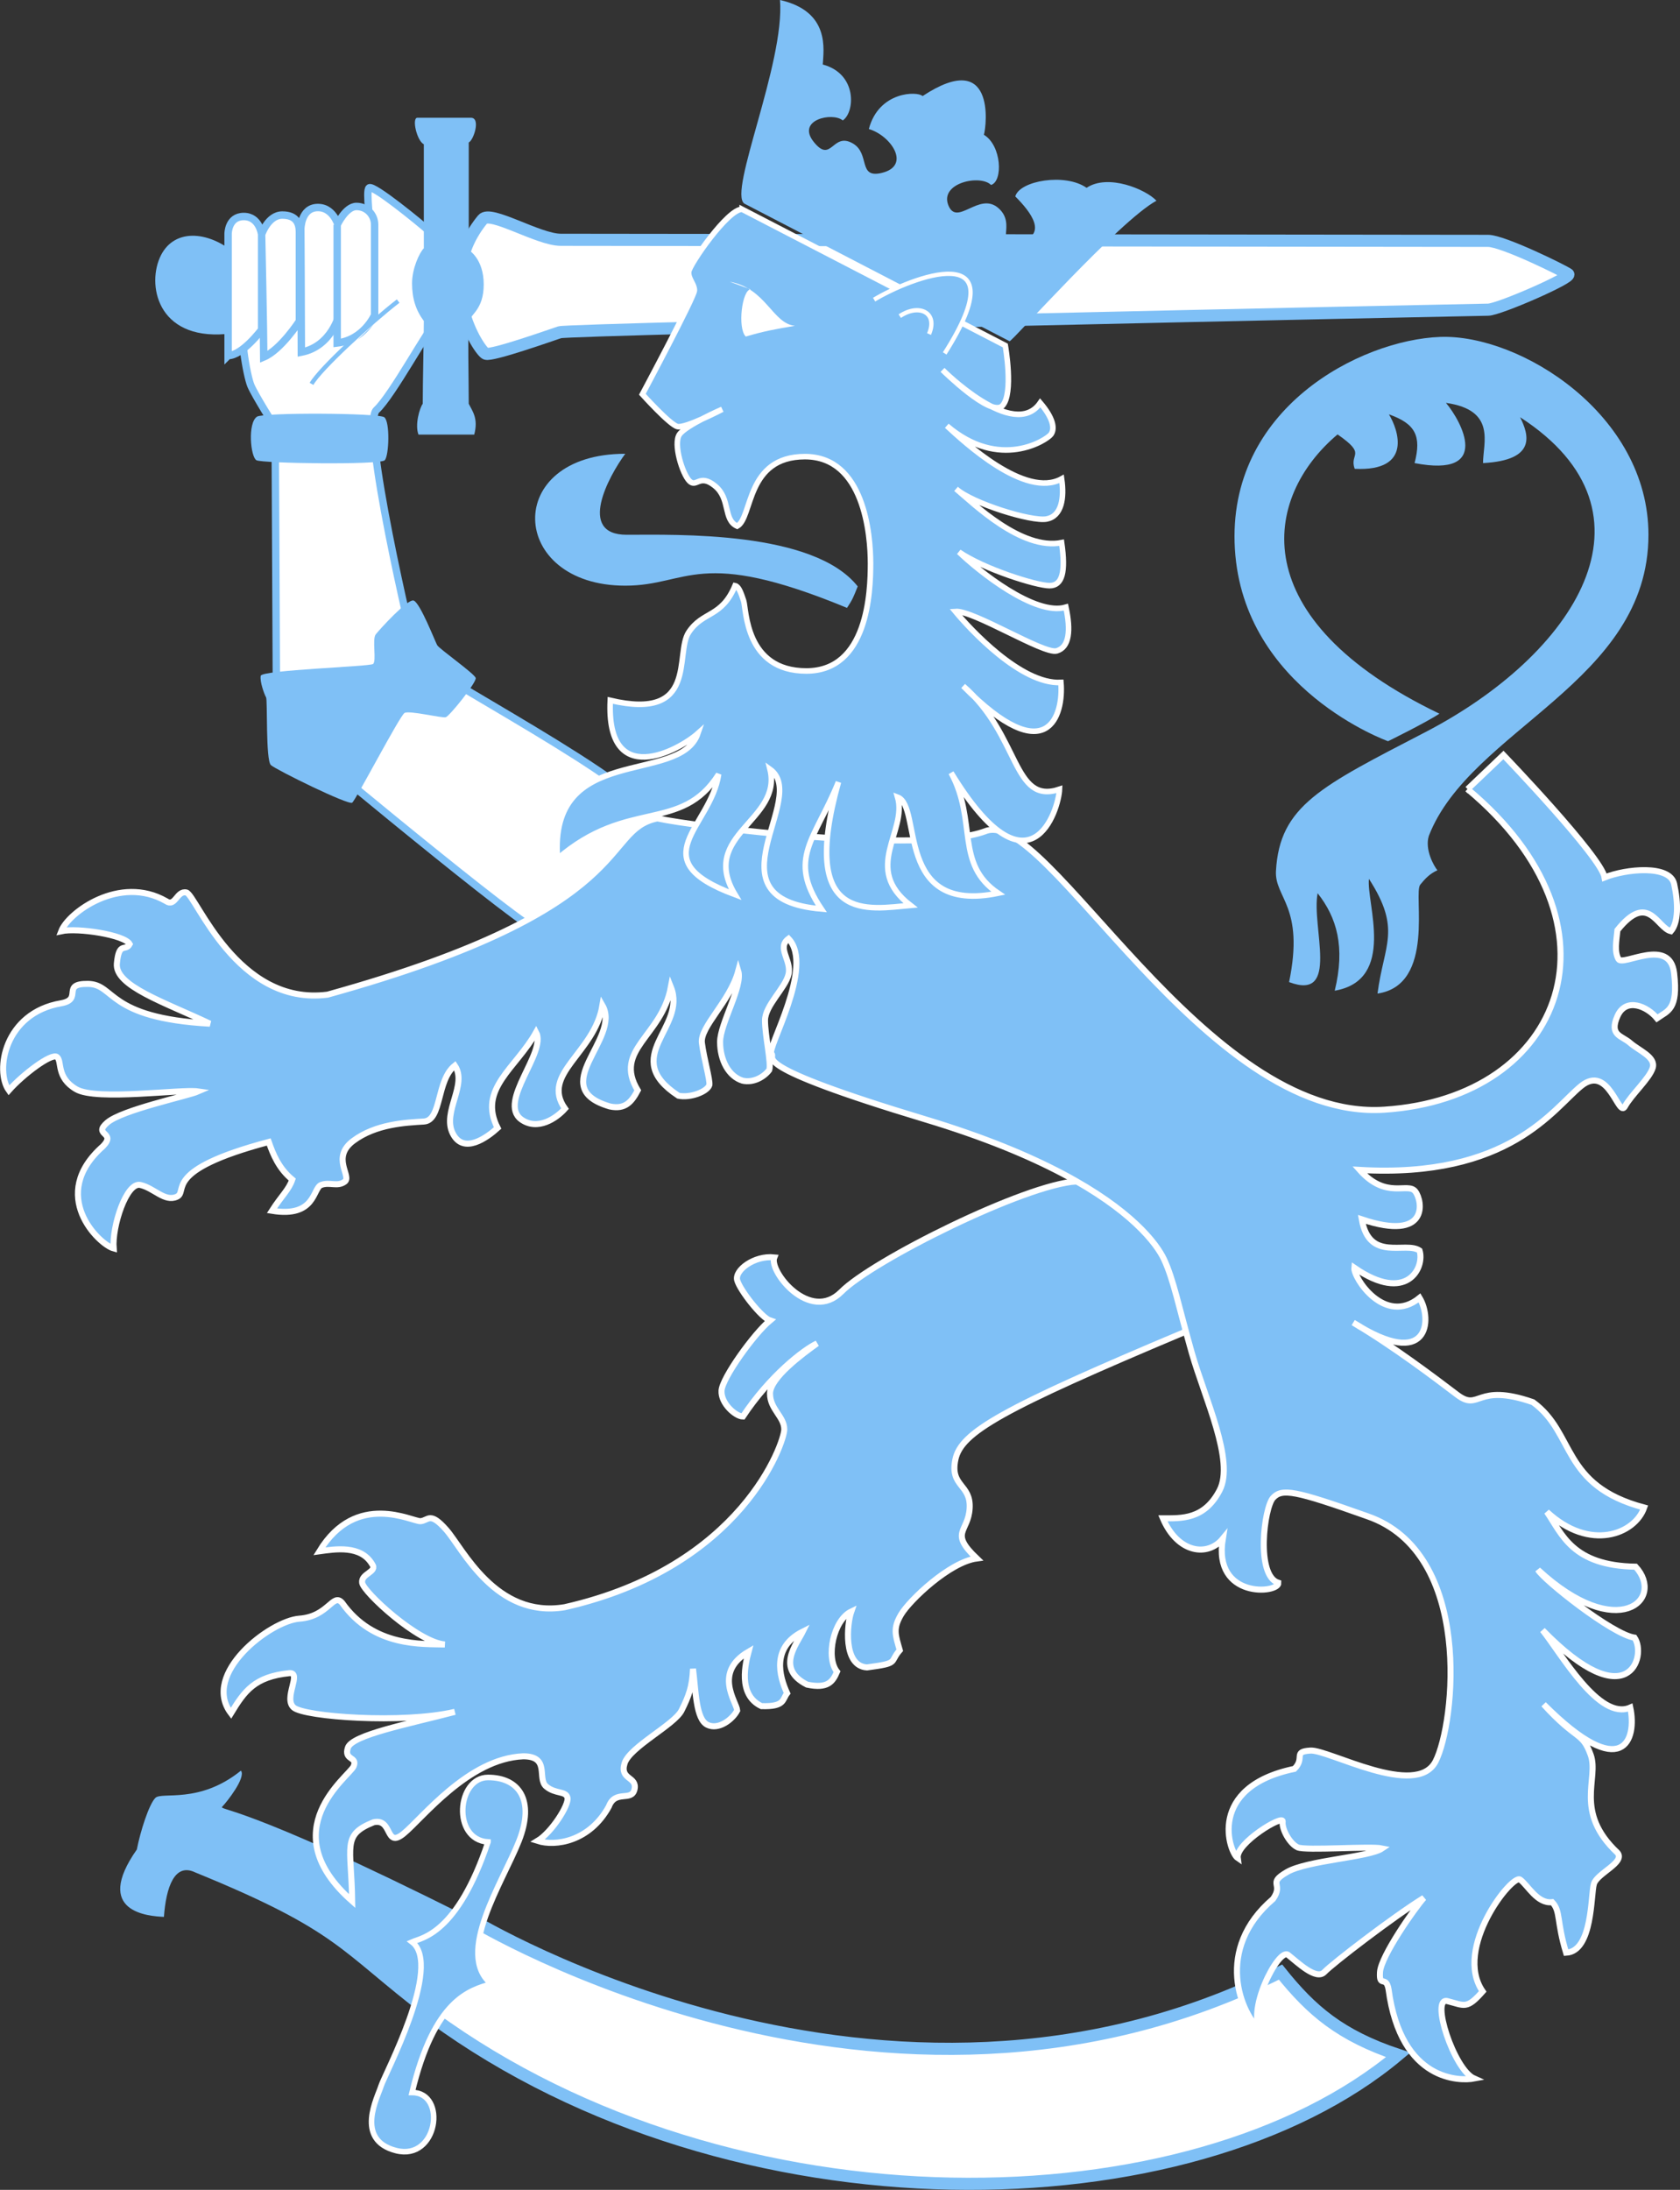
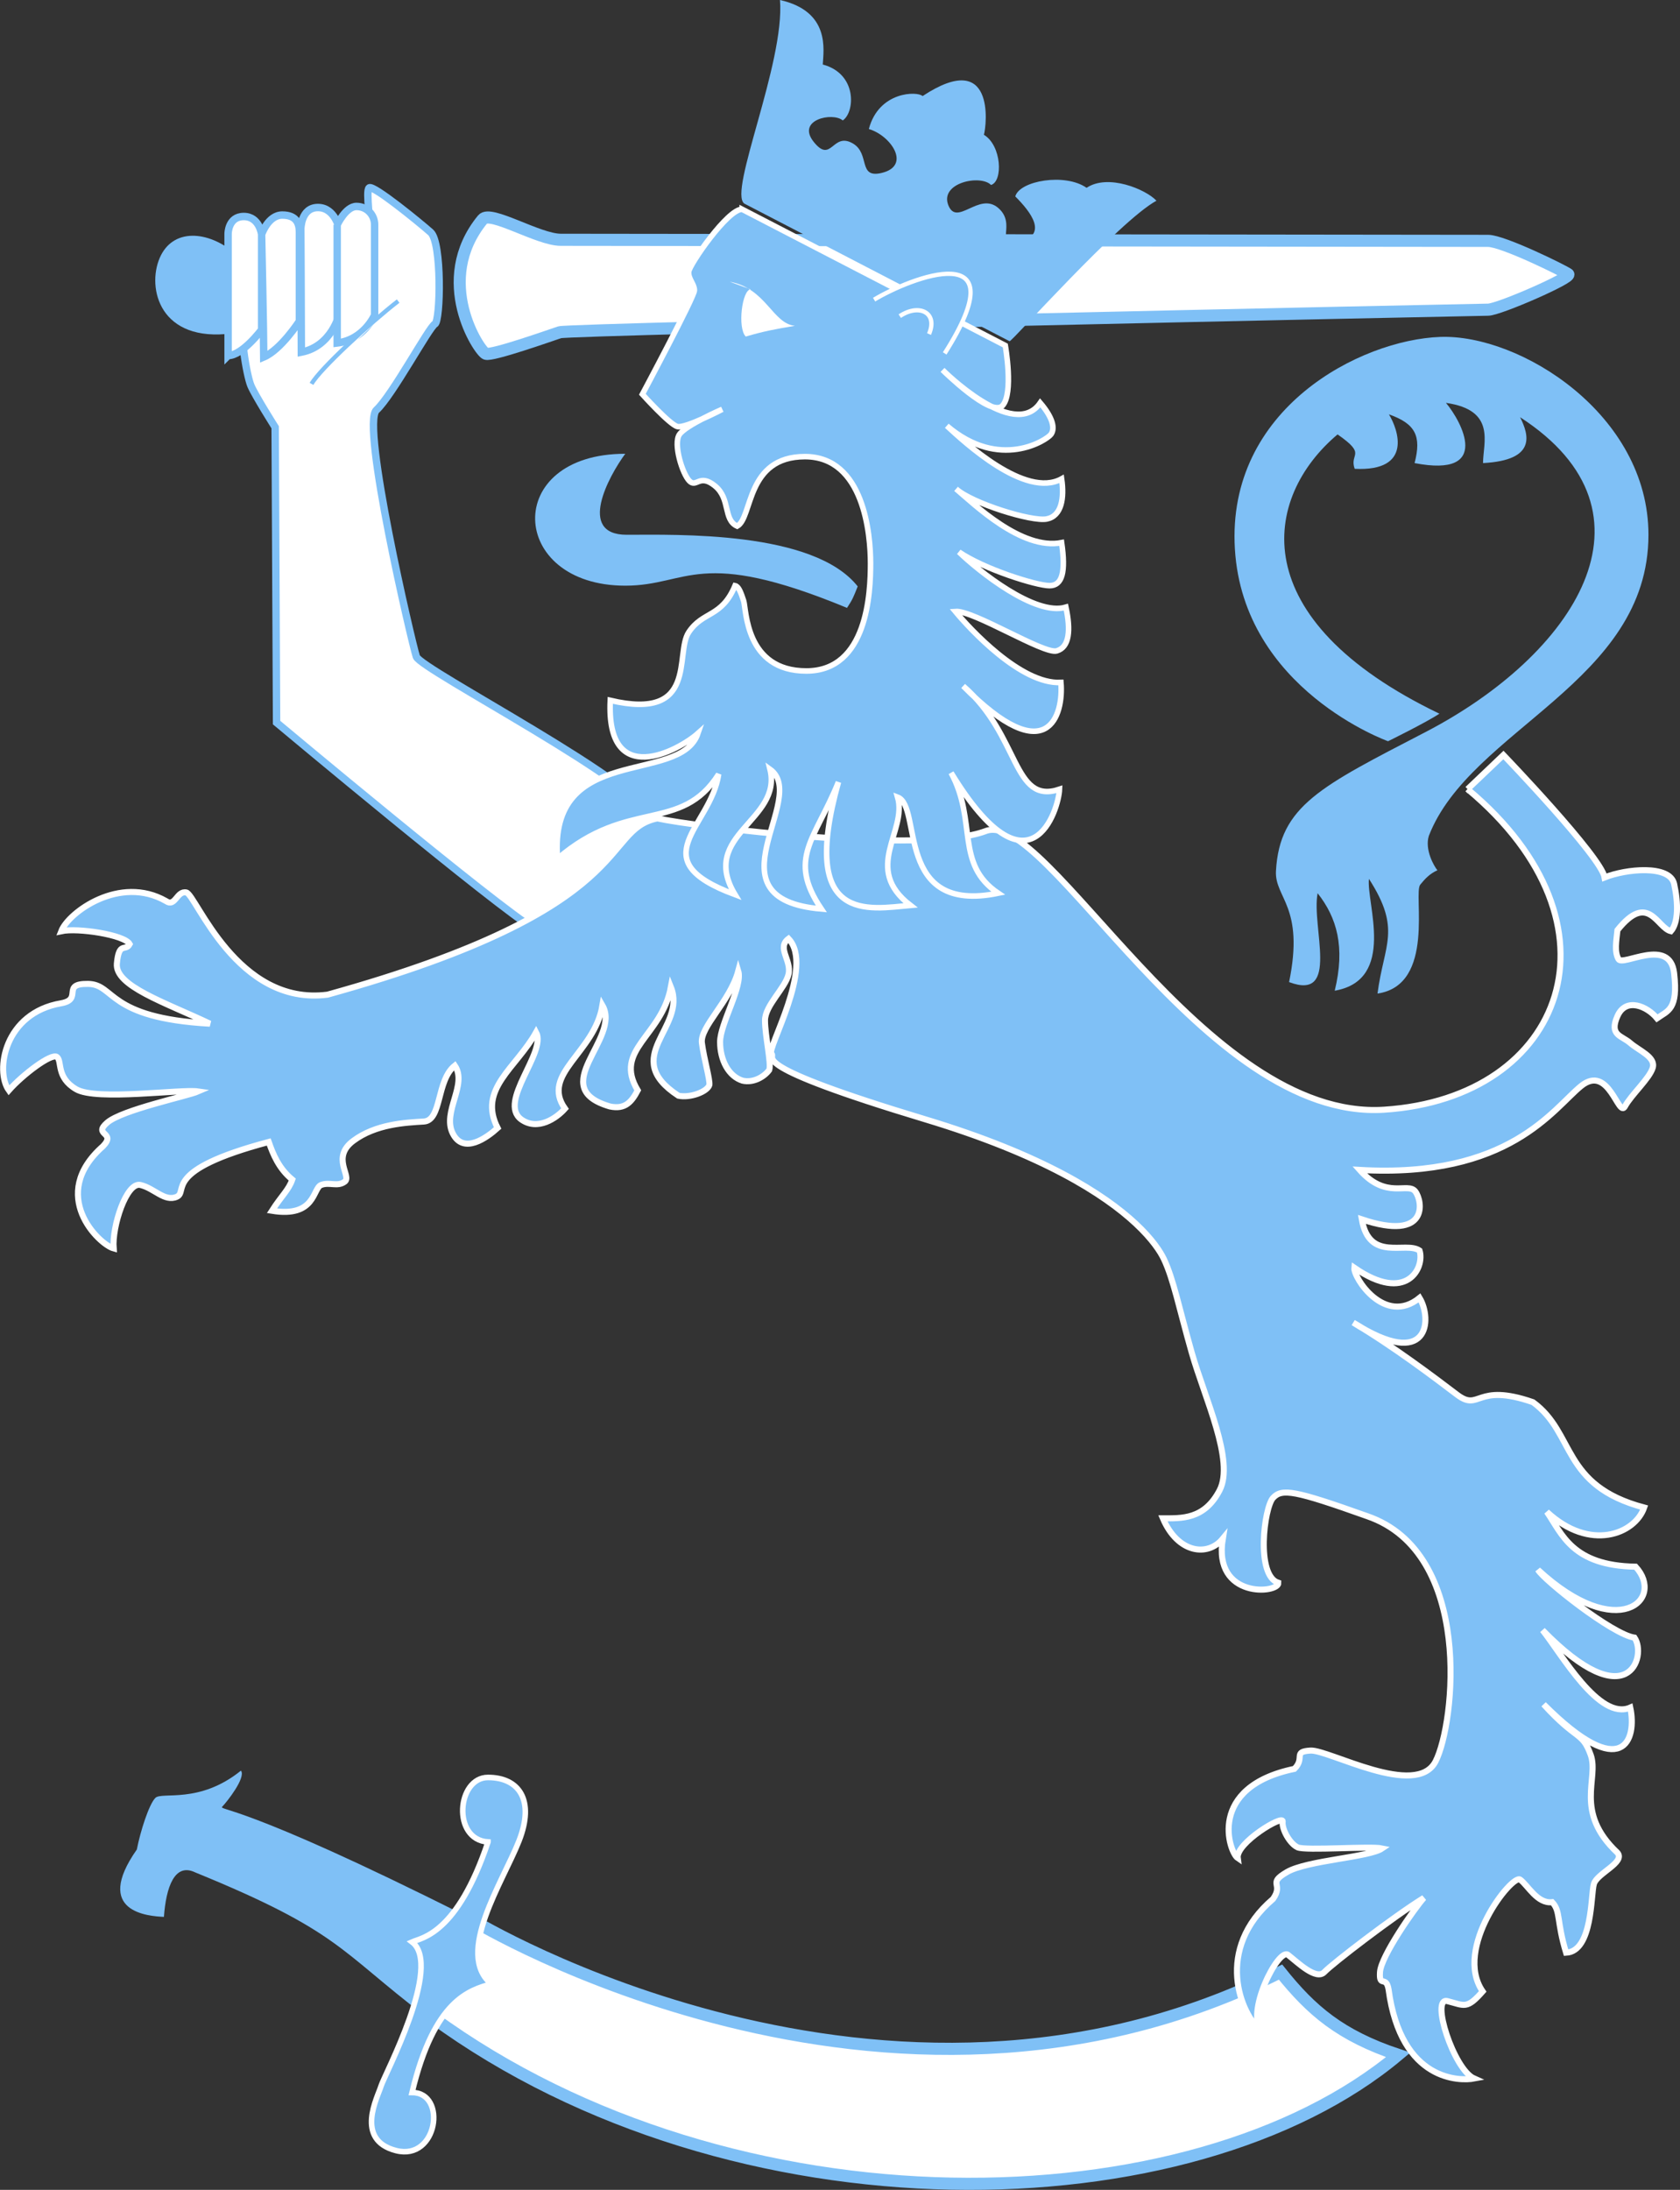
<svg xmlns="http://www.w3.org/2000/svg" width="695.062" height="905.744" version="1.0">
  <rect width="100%" height="100%" fill="#333333" stroke="none" />
  <g transform="matrix(3.54 0 0 3.558 -36.61 -16.01)">
    <path d="M65.625 227.75s48.125 29.125 94.375 6c3.625 4.5 7 7.375 13.75 9.625C149.625 263.5 96.125 264.625 60.875 239c.75-8.125 4.75-11.25 4.75-11.25z" style="fill:#fff;stroke:#7fc0f6;stroke-width:1.409;stroke-miterlimit:4;stroke-opacity:1;stroke-dasharray:none" />
    <path d="M29.5 227.334c-1.75-.084-8.333-.499-3.167-7.833.417-2.126 1.417-5.249 2.167-6 .75-.751 5.125.749 10-3.167.625.791-1.667 3.667-2.167 4.167-.5.5 2-.501 28.333 12.666-.042 2.583-1.292 7.333-4.667 11.667C50 231.25 50 229 33.167 222.167c-2.417-1.167-3.417 1.708-3.667 5.167z" style="fill:#7fc0f6;fill-opacity:1;stroke:none" />
    <path d="M72.833 112.5c-4.333-2.5-30.167-24-30.167-24L42.5 54.167s-2.333-3.666-2.833-4.833c-.5-1.167-1.5-6.833-.667-8 .833-1.167 13.833-8.834 14.333-9.667.5-.833-.333-5 .167-5.333.5-.333 5.833 4 7.167 5.167 1.334 1.167 1.167 10.333.5 10.667-.667.334-5 8.333-6.833 10C52.501 53.835 58.5 79.333 59 80.833s27 15 27.667 19c.667 4-11.5 12.5-13.834 12.667z" style="fill:#fff;fill-opacity:1;stroke:#7fc0f6;stroke-width:.866;stroke-miterlimit:4;stroke-opacity:1;stroke-dasharray:none" />
    <path d="M66.75 30c.907-1.1 6.5 2.375 9.125 2.375S182.5 32.5 184.25 32.5s8.875 3.5 9.375 3.875S185.5 40.5 184.25 40.5s-107.375 2.25-108.5 2.625-7.875 2.75-8.625 2.5-6.25-8.5-.375-15.625z" style="fill:#fff;stroke:#7fc0f6;stroke-width:1.409;stroke-miterlimit:4;stroke-opacity:1;stroke-dasharray:none" />
    <path d="M37.875 34c-3.25-2.75-7.375-3-8.875.5s0 9.875 8.5 8.75M159.467 105.743c.426-7.579 5.241-9.828 17.466-16.138C194.25 80.667 205.327 64.162 188 53c1 2 2 5-4.333 5.333 0-2.333 1.584-6.167-4.333-7 1.833 2.167 5.416 8.75-3.667 7 .833-3.167.084-4.584-3-5.667 1.083 1.75 2.833 6.667-4 6.333-.667-1.833 1.5-1.583-2-4-8.75 7.333-11.098 21.465 11.9 32.465-1.5 1-6 3.202-6 3.202s-16.9-6-17.9-22.333 14.667-24.334 24-24.667c9.333-.333 24.333 9 24.333 23 0 17.167-20.833 22.584-25.666 35-.501 1.584.584 3.5 1 4-.917.417-1.428.972-2 1.667-.866.985 1.834 11.667-5 12.667.749-5.75 2.834-7.417-1-13.333-.334 2.75 3.249 11.75-4 13 1.249-5.083.249-8.5-2-11.333-.751 3.917 2.666 12.583-3.334 10.333 1.833-8.834-1.711-9.768-1.533-12.924z" style="fill:#7fc0f6;fill-opacity:1;stroke:none" />
-     <path d="M136.167 141.834c-5.991.332-23.834 9.166-27.5 12.833-3.666 3.667-8.5-2.417-7.833-4-2.333-.25-4.667 1.501-4.333 2.667.334 1.166 2.833 4.332 3.833 4.666-1.833 1.5-5.584 6.667-5.667 8.167-.083 1.5 1.667 3 2.5 3 3.167-4.75 7.083-7.75 8.667-8.5-1.75 1.25-5.5 3.999-5.5 5.833s1.667 2.667 1.667 4.167-4.917 16-25.667 20.667c-8.083 1.333-11.917-6.833-13.833-9-1.916-2.167-2.083-1.083-3-1-.917.083-7.5-3.583-11.833 3.5 1.833-.25 4.833-.75 6.167 1.5.667.917-1.334 1.082-1.167 2.166.167 1.084 6.5 6.917 9.667 7.167-2.583-.083-8.333.334-12-4.833-1.083-1.25-1.583 1.583-5 1.833s-11.5 6.416-8 11c1.583-2.583 2.75-4.251 6.833-4.667 1.5-.083-.75 2.916.5 4s12.75 1.916 18.833.5c-5.417 1.417-12 2.667-12.5 4.167s1.167 1.001.667 2.167-9.583 7.415-.167 15.666c-.083-6.416-1.25-7.666 2.5-9.166 2.25-.5 1.333 3.083 3.5 1.333 2.167-1.75 7.583-8.75 14-9 3.167 0 1.583 2.583 2.667 3.5 1.084.917 2.333.499 2.5 1.333.167.834-1.833 3.999-3.5 5 2.083.667 6.083.083 8.333-4 .75-1.999 2.667-.501 3-2 .333-1.499-1.75-1.084-1.167-3s5.833-4.499 6.667-6.166c.834-1.667 1.25-2.751 1.333-4.834.333 2.584.333 5.833 1.667 6.5 1.334.667 3-.666 3.5-1.666-.083-1-2.833-4.418 1.333-6.834-.333 1.251-1.333 5.001 1.5 6.334 2.75.083 2.417-.75 3-1.5-.917-2-1.834-5.334 1.833-7.167-.75 1.5-3.167 4.334.5 6.167 2.417.5 3-.333 3.5-1.5-1.333-1.667-.417-6 1.667-7-.5 1.417-1 6.333 1.833 6.5 3.833-.5 2.583-.583 3.833-2-.5-1.75-.833-2.5.167-4.167 1-1.667 5.666-6.084 8.833-6.5-3.25-3.083-.999-2.999-.833-5.833.166-2.834-2.334-2.5-1.667-5.667s5.333-5.833 26.833-14.833c4.167-14.334-6.666-17.833-12.666-17.5z" style="fill:#7fc0f6;fill-opacity:1;stroke:#fff;stroke-width:.704;stroke-miterlimit:4;stroke-opacity:1;stroke-dasharray:none" />
    <path d="m181.86 96.237 4.189-3.97s11.451 11.858 11.826 14.233c2.5-1 7.625-1.5 8.125.75s.5 4.5-.375 5.5c-1.625-.375-2.625-4.625-6.25-.125-.125 1.25-.375 2.5.125 3.375s6-2.625 6.5 1.625-.75 4.375-2 5.25c-1.125-1.375-3.625-2.5-4.625-.25s.5 2.25 1.5 3.125 3 1.625 2.625 2.875-2.5 3.125-3.25 4.5-1.875-5-5.125-2.375-8.375 10.75-25.875 9.75c3.125 3.5 5.625 1.375 6.5 2.5s1.625 5.875-6.25 3.25c.875 5 5.125 2.5 6.75 3.625.625 2-1.5 6.208-7.625 2-.125 1.125 3.542 6.792 7.625 3.5 1.5 2.458 1.167 8.542-7.75 2.875 4.667 2.75 9.417 6.333 12.125 8.375s2.125-1.458 8.875.875c5 3.625 3.25 9.667 13 12.25-1.083 3.083-6.333 5.167-11.375.5 1.792 2.583 2.958 6.25 10.375 6.375 3.5 3.792-2.079 8.948-11.412.365.667 1.167 8.662 7.51 11.287 7.885 1.458 2.125-.708 9.375-10.75-.875 2.208 2.75 6.625 10.583 10.25 9 .792 3.667-.792 8.917-10.125-.375 3.917 4.292 4.5 3.125 5.5 5.875s-2 6.583 3.125 11.375c.958 1.125-2.375 2.375-2.75 3.625s-.125 7.833-3.25 8c-1.125-3.667-.625-4.833-1.625-5.875-1.75.208-2.833-1.958-3.75-2.625-.917-.667-7.833 8-4.375 13-1.875 2.125-2.125 1.625-4.125 1.125s.75 7.958 3.125 9c-1.542.292-8.542.458-10-10.375-.292-1.667-1.125-.125-1-2s4.042-7.417 5.125-8.625c-3.583 2.208-10.667 7.625-11.625 8.625-.958 1-3.125-1.125-4.25-2s-5.125 6.917-3 9c-2.625-2.083-5.625-9.667 1.25-15.5 1.292-1.833-.75-1.75 1.625-3.125s9.583-1.708 11.125-2.75c-1.375-.292-8.958.292-9.875-.125-.917-.417-1.875-2.125-1.75-3s-5.5 2.5-5.25 4.25c-1-.667-3.667-8.25 6.625-10.375 1.292-1.292-.25-2 1.875-2.125s12.375 5.625 14.625 1.25 4.458-24.25-8-28.5c-8.458-3-9.958-3.25-11-2.125-1.042 1.125-2.042 9.042.625 9.875.083 1.25-7.667 1.917-6.5-5.125-1.75 2.125-5.25 1.708-7-2.375 2.167 0 4.833.167 6.625-3.25 1.792-3.417-1.75-10.75-3.25-16s-2.125-8.5-3.25-10.875c-.395-.835-1.332-2.303-3.303-4.133-3.635-3.376-10.792-7.983-24.572-12.117-21.25-6.375-17.375-7.125-18-7.625s5.083-10.167 2-13.375c-1.417 1.042.375 2.5 0 4.125s-2.75 3.625-2.75 5.375.75 4.958.5 5.75c-.583.792-1.833 1.542-3.125 1.25-1.625-.5-2.625-2.375-2.625-4.5s2.667-6.458 2.125-8.25c-.958 3.542-4.5 6.5-4.25 8.375s.958 4.25.875 4.875c-.25.792-2.25 1.542-3.625 1.25-6.958-4.542 1.042-7.875-.875-12.625-1.083 5.75-6.75 7.25-3.875 12-.708 1.333-1.458 2.25-3.25 1.875-7.625-2.208 1.375-7.875-.875-11.75-.917 5.542-7.25 7.958-4.375 12-1 1.125-3.208 2.625-5.125 1.25-2.75-2.042 3-7.792 1.75-10.125-2.333 4.167-6.833 6.583-4.5 11.125-1.25 1.125-4 3.125-5.25.625s1.75-5.667.25-7.875c-2.167 1.708-1.5 6.375-3.625 6.5s-5.625.292-8.25 2.25-.125 4.125-1 4.75-1.75 0-2.75.375-.625 3.833-5.75 3c1.125-1.75 1.958-2.417 2.375-3.625-1.583-1.292-2.25-2.958-2.75-4.375-12.583 3.333-9.333 5.75-10.75 6.375-1.417.625-2.625-1-4.25-1.375s-3.333 4.833-3.125 7.375c-1.708-.458-7.708-6.209-1.25-11.875 1.625-1.667-1.25-1.25.5-2.75s9.375-3.083 10.625-3.625c-2-.292-11.875 1.125-14.25-.25s-1.625-3.25-2.25-3.75-4 2.042-5.625 3.875c-1.625-2.25-.542-9 6.125-10.125 2.583-.458-.083-2.292 3.125-2.25 3.208.042 2.125 3.958 14.25 4.625-5.292-2.5-11.125-4.375-10.875-7s1-1.333 1.5-2.25c-.583-1.083-6.083-1.917-8-1.5.833-2.167 6.833-6.583 12.25-3.5 1.083.75 1.25-1.25 2.375-1s5.875 13.25 16.5 11.875C85.333 110 80.416 101.02 87.166 99.635c4.334.949 30.88 4.25 38.334 1.49 7.125-2.875 25.5 33.75 46.625 32.375s28.735-21.513 9.735-37.263z" style="fill:#7fc0f6;fill-opacity:1;stroke:#fff;stroke-width:.704;stroke-miterlimit:4;stroke-opacity:1;stroke-dasharray:none" />
    <path d="m97.083 28.833 30.75 15.833s.999 5.583-.334 7c-1.333 1.417-7-4.167-7-4.167s8.334 8.333 11.417 3.833c1.5 1.75 1.75 3 1.25 3.667-.5.667-6.001 4.25-12.167-1 2 1.833 9.167 8.5 13.417 6.167.333 2.25 0 4.333-1.75 4.667-1.75.334-8.749-1.833-10.583-3.5 2.083 1.75 7.666 7.167 12.333 6.25.5 3.417.083 5-1.417 5s-7.666-1.917-10.583-3.917c2.25 2.167 8.917 7.5 12.5 6.417.583 2.667.417 4.667-1.083 5.083-1.5.416-9.751-4.75-11.834-4.583 1.667 2 7.668 8.5 12.334 8.25.333 3.75-1.5 10.417-11.417.417 6.667 5.75 5.75 13.833 11.25 12-.083 2.333-3.417 13.167-12.667-1.917 3.084 5.667.416 10.583 5.5 14-12.166 2.5-8.834-10.083-11.75-11.167 1.167 4-4.167 8.25 1.5 12.583-4.833.417-13.083 2.25-8.417-14.333-2.75 6.75-6 8.833-2 14.75-13.667-1.167-1.333-12.917-6-16.25 1.5 6-8.333 7.583-4.083 14.583-11.083-4.083-2.833-7.833-1.917-14-4.417 6.917-10.583 2.75-18.833 9.833-1.083-13.583 14.334-8.5 16.417-14.583-2.25 2-10.75 6.584-10.25-3.833C92 88.333 89.167 80.5 90.833 78c1.666-2.5 3.833-1.667 5.417-5.417.417.083.667.75 1 1.75.333 1 .167 8.167 7.333 8.167s7.5-9.167 7.5-12.5-.75-12.417-7.667-12.417-6.084 7.083-7.917 8.083c-1.667-.75-.75-3.167-2.583-4.667-1.833-1.5-2.167.25-3-.583C90.083 59.583 89 56.083 89.75 55c.75-1.083 5-2.917 5-2.917s-4.333 2.25-5.25 2c-.917-.25-4.083-3.75-4.083-3.75S91.5 39 91.5 38.25s-.75-1.333-.667-2.167c.083-.834 4.584-7.333 6.25-7.25z" style="fill:#7fc0f6;fill-opacity:1;stroke:#fff;stroke-width:.648;stroke-miterlimit:4;stroke-opacity:1;stroke-dasharray:none" />
    <path d="M95.625 37.25c4.25.75 5 4.875 7.625 5.125-2.25.375-3.625.625-5.75 1.25-1-1-.422-5.483.578-5.483" style="fill:#fff;fill-opacity:1;stroke:none" />
    <path d="M83.417 57.25c-14.417 0-13.667 15.333 0 15.333 7.417 0 8.5-4.583 25.917 2.583.667-1 .75-1.25 1.25-2.5-5.167-6.5-21.167-6-27-6-5.833 0-2.084-6.832-.167-9.416zM97.333 28.167l31 16c.251.083 12.833-14 17.167-16.333-1.25-1.333-5.668-3.167-8.167-1.5-2.499-1.75-7.833-.833-8.333 1 1.75 1.75 3.999 4.5.333 5.333-2.916.5-.083-2.083-2.333-4-2.25-1.917-4.833 2.25-5.833-.333s3.75-3.583 5-2.333c1.417-.417 1.249-4.584-.834-5.833.334-1.167 1.334-10.083-7.166-4.5-.583-.583-5.116-.583-6.282 3.833 2.583.75 4.991 4.266 1.508 5.1-2.836.68-1.319-2.254-3.392-3.434-2.386-1.358-2.47 2.417-4.553-.167-2.083-2.584 2.22-3.5 3.387-2.5 1.417-.917 1.75-5.417-2.333-6.5.083-1.667.917-6.167-5-7.5.581 7.333-6.085 22.333-4.169 23.667z" style="fill:#7fc0f6;fill-opacity:1;stroke:none" />
    <path d="M112.5 39.333c4.167-2.5 17.083-7.583 8.25 6.25" style="fill:#7fc0f6;fill-opacity:1;stroke:#fff;stroke-width:.5;stroke-opacity:1" />
    <path d="M115.5 41.25c2.25-1.5 4.5-.417 3.417 2.083" style="fill:#7fc0f6;fill-opacity:1;stroke:#fff;stroke-width:.5;stroke-opacity:1" />
    <path d="M37 45.833V31.667s0-2 1.833-2 2.083 2.083 2.083 2.083v11.083c.001 0-2.249 3-3.916 3zM40.917 31.75s.75-2.25 2.417-2.25c1.667 0 2 1 2 2v10.333S43.167 45.167 41.167 46c0-2.667-.25-14.25-.25-14.25zM45.5 31.125s0-2.5 2-2.5 2.5 2.5 2.5 2.5V41s-.875 3.75-4.438 4.438c.001-4.188-.062-14.313-.062-14.313z" style="fill:#fff;fill-opacity:1;stroke:#7fc0f6;stroke-width:.866;stroke-miterlimit:4;stroke-opacity:1;stroke-dasharray:none" />
    <path d="M49.75 30.625s1-2.125 2.25-2.125 2.125 1 2.125 2.125v10.5s-1.25 2.875-4.375 3.25v-13.75z" style="fill:#fff;fill-opacity:1;stroke:#7fc0f6;stroke-width:.866;stroke-miterlimit:4;stroke-opacity:1;stroke-dasharray:none" />
    <path d="M56.875 39.5c-3.25 2.5-9.125 7.875-10.125 9.625" style="fill:#fff;stroke:#7fc0f6;stroke-width:.5;stroke-opacity:1" />
-     <path d="M59.125 18.188h6.25c1.187 0 .313 2.625-.25 2.875v12.5s1.75 1 1.75 4-1.625 3.5-1.75 4.375 0 7.063 0 9.5c.438.875 1.141 1.707.641 3.582H59.25c-.438-1.125.125-3.082.5-3.582 0-2.438.125-7.813.125-9.625-.938-1.25-1.375-2.625-1.375-4.375s.875-3.578 1.375-4.078V21.267c-.812-.375-1.437-3.079-.75-3.079zM40.375 52.938c-1.113.742-.75 4.688-.063 5.063s14.5.563 15 0 .625-4.5-.063-5-14.124-.563-14.874-.063zM58.688 74.313c.766.278 2.5 4.75 2.75 5.188.25.438 4.375 3.313 4.5 3.813s-3.063 4.438-3.5 4.563c-.437.125-4.25-.813-4.813-.5-.563.313-5.687 10.123-6.125 10.436-.438.313-8.875-3.813-9.5-4.375-.625-.562-.375-7.563-.563-7.875-.188-.312-.75-1.813-.625-2.5S53.5 82 53.938 81.688c.438-.312-.125-2.875.313-3.438.438-.563 3.749-4.187 4.437-3.937z" style="fill:#7fc0f6;fill-opacity:1;stroke:none" />
    <path d="M67.375 218.625c-4.241-.273-3.625-7.5 0-7.5s5.5 2.625 3.625 7.375-7.5 13.125-3.25 16.625c-2.5.75-6.625 1.75-9.25 12.625 4.125 0 3 8-1.875 6.75s-2.125-6.25-1.75-7.5 7.25-14 3.625-16.75c1.125-.5 5.25-.875 8.875-11.625z" style="fill:#7fc0f6;fill-opacity:1;stroke:#fff;stroke-width:.648;stroke-miterlimit:4;stroke-opacity:1;stroke-dasharray:none" />
  </g>
</svg>